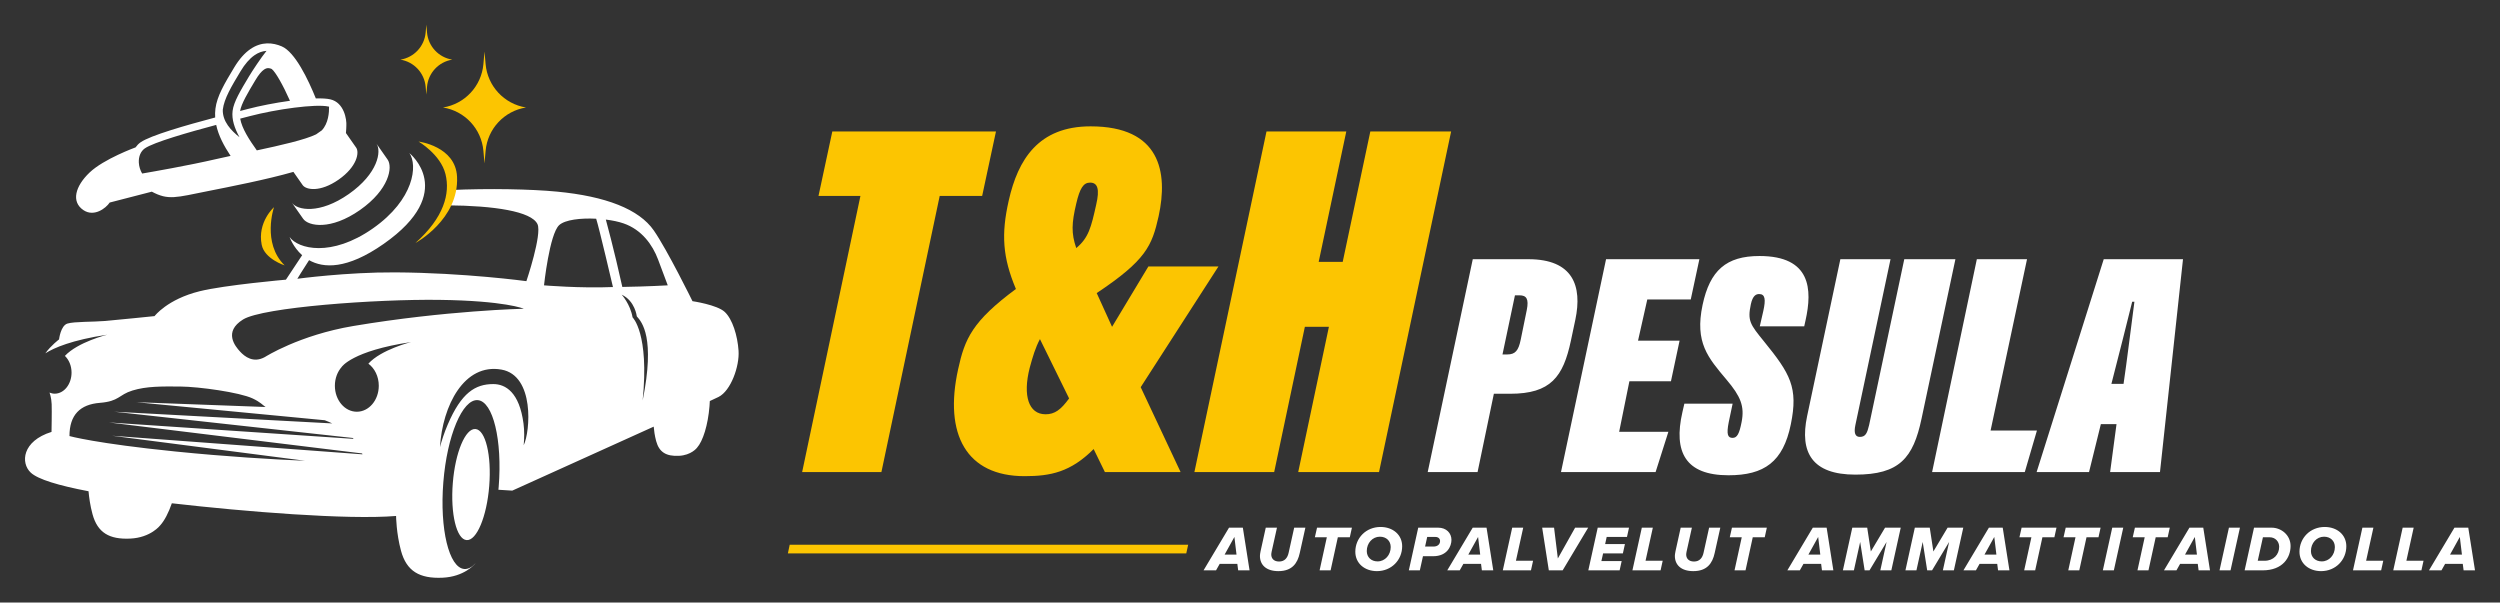
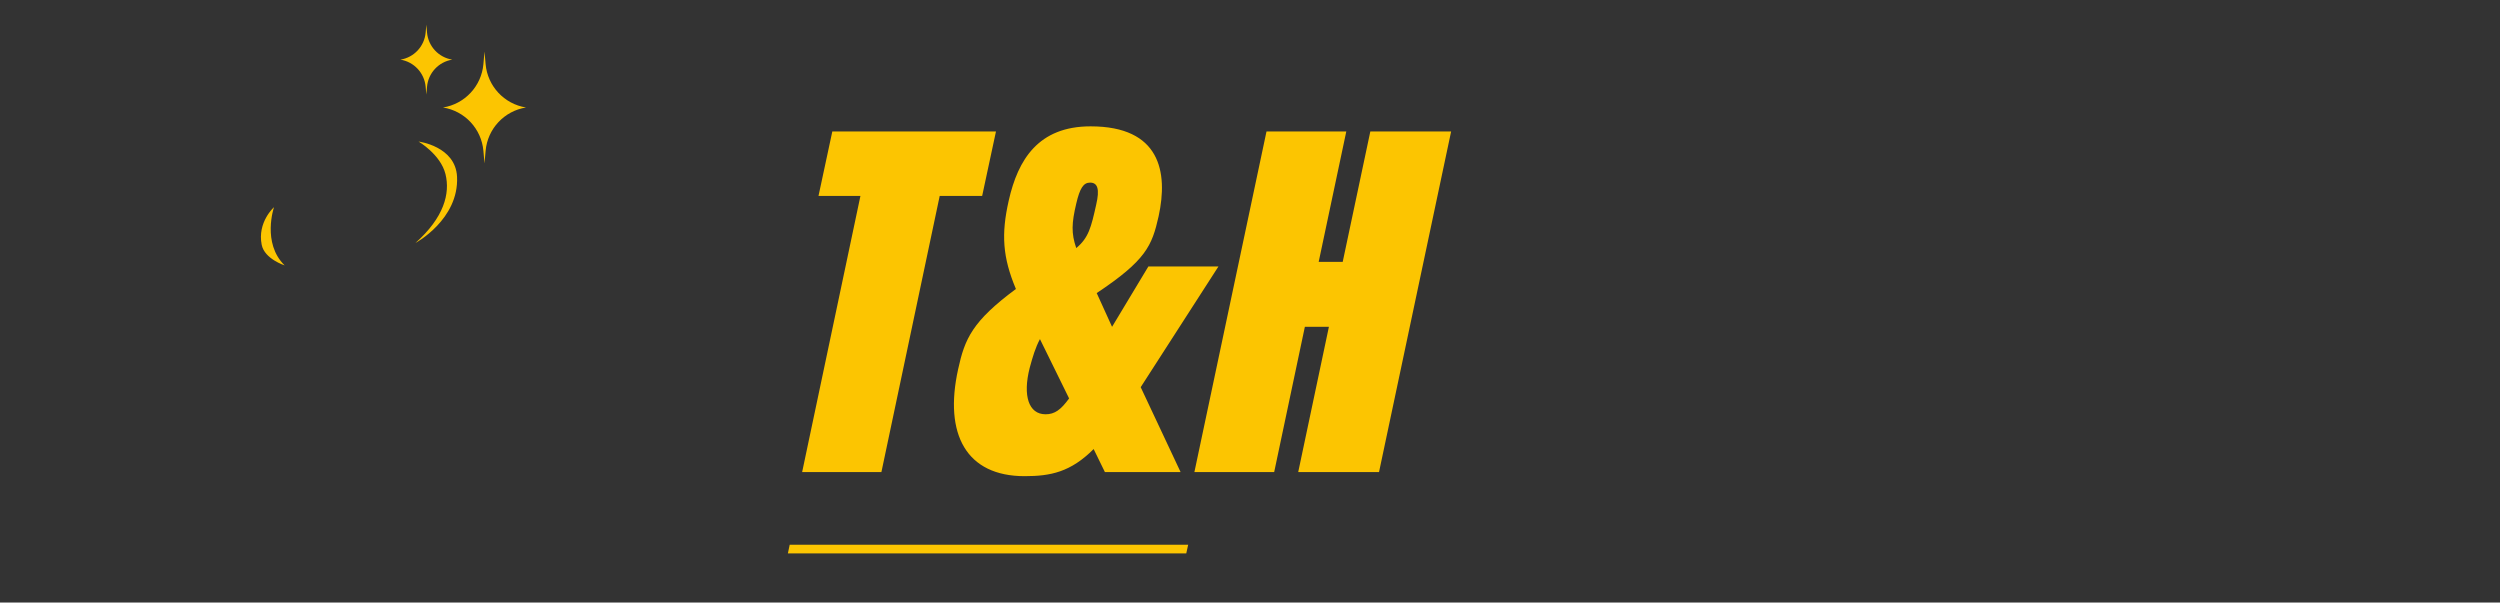
<svg xmlns="http://www.w3.org/2000/svg" id="Layer_1" data-name="Layer 1" version="1.1" viewBox="0 0 566.929 136.63">
  <rect x="0" y="0" width="566.929" height="136.63" fill="#333333" stroke="none" />
  <defs>
    <style>
      .cls-1 {
        fill: #fcc501;
      }

      .cls-1, .cls-2 {
        stroke-width: 0px;
      }

      .cls-2 {
        fill: #fff;
      }
    </style>
  </defs>
-   <path class="cls-2" d="M110.943,110.209c-.552,6.956-2.853,12.451-5.136,12.269-2.284-.182-3.681-5.97-3.123-12.926.552-6.956,2.853-12.451,5.136-12.263,2.278.182,3.681,5.964,3.123,12.92ZM79.095,44.003c-6.642,4.651-11.705,3.674-12.89,1.982l2.538,3.625c1.185,1.693,6.247,2.669,12.89-1.982,6.642-4.651,7.456-9.742,6.271-11.434l-2.538-3.625c1.185,1.693.371,6.783-6.271,11.434ZM18.907,47.642c2.41,1.632,5.1-.403,5.967-1.711l9.553-2.466c3.768,2.005,5.41,1.329,12.758-.135,5.086-1.013,13.104-2.57,19.352-4.351l2.102,3.002c.75,1.072,3.956,1.69,8.162-1.255,4.206-2.945,4.721-6.169,3.971-7.241l-2.323-3.318c.088-.703.065-1.288.094-1.694.094-1.298-.456-5.22-3.647-5.947-.8-.182-1.939-.237-3.273-.203-1.729-4.279-4.707-10.528-7.746-11.815-1.966-.835-4.537-1.169-7.154.664-1.218.853-2.445,2.176-3.621,4.138-2.178,3.62-3.892,6.482-4.248,9.338-.084.676-.098,1.341-.057,1.996-6.615,1.758-14.678,4.059-16.927,5.634-.014.01-.029.02-.043.031-.433.312-.791.694-1.086,1.12l-.003-.005s-7.189,2.612-10.432,5.71-4.206,6.608-1.398,8.508ZM74.522,24.166c.036.008.067.023.102.033.022,1.285-.15,3.777-1.643,5.359l-1.308.916c-2.478,1.21-8,2.475-13.434,3.629-1.766-2.482-3.377-4.969-3.768-7.202.834-.216,1.577-.408,2.192-.57,5.868-1.545,14.947-2.827,17.858-2.164ZM61.604,15.633c.858.636,2.601,3.711,4.152,7.221-3.369.464-6.903,1.161-9.52,1.85-.513.135-1.119.292-1.789.465.291-1.677,1.759-4.141,3.462-6.978.776-1.306,1.413-2.023,1.945-2.395.758-.531,1.304-.344,1.75-.163ZM54.545,16.172c.974-1.629,2.031-2.851,3.139-3.627.881-.617,1.797-.95,2.757-1.013-1.219,1.5-3.297,4.655-3.976,5.797-1.932,3.226-3.467,5.778-3.717,7.808-.245,1.939.45,3.953,1.563,5.984-1.893-1.504-3.885-3.576-3.786-6.262.305-2.502,1.945-5.235,4.019-8.686ZM32.809,33.673l.025-.018c1.984-1.389,9.967-3.668,16.194-5.331.518,2.454,1.774,4.776,3.264,7.03-1.153.246-2.237.483-3.207.708-6.351,1.472-14.713,2.925-16.852,3.29-.441-.76-.709-1.607-.752-2.492-.066-1.37.419-2.532,1.33-3.188ZM167.486,79.561c-.232-3.483-1.393-7.199-3.135-8.825-1.742-1.626-7.315-2.438-7.315-2.438,0,0-5.668-11.554-8.776-16.041-3.338-4.819-10.874-7.751-21.994-8.808-5.914-.562-15.34-.756-24.145-.353-.119,1.171-.332,2.337-.672,3.465,10.551.082,19.074,1.349,20.439,4.271,1.071,2.293-2.516,12.927-2.516,12.927,0,0-14.03-1.906-29.735-1.993-11.031-.061-22.207,1.451-22.207,1.451,0,0,1.298-2.141,2.661-4.22,3.231,1.83,8.545,2.172,16.919-3.692,16.877-11.818,5.83-20.581,5.83-20.581,1.898,2.71,1.134,10.485-8.283,17.079-9.417,6.594-16.984,4.652-18.882,1.942,0,0,.764,2.279,2.844,4.126-1.068,1.582-2.633,3.982-3.678,5.55,0,0-13.849,1.21-19.565,2.625-7.34,1.817-10.228,5.639-10.228,5.639,0,0-8.476.871-11.205,1.103-2.729.232-6.967.116-8.534.581s-1.916,3.6-1.916,3.6c0,0-1.786,1.329-3.117,3.16,1.967-1.243,6.022-3.029,14.039-4.227,0,0-6.682,1.674-9.595,4.807.911.875,1.508,2.236,1.508,3.783,0,2.643-1.713,4.785-3.827,4.785-.41,0-.798-.102-1.169-.251l.006.026s.423,1.063.48,2.611c.06,1.622-.033,6.279-.033,6.279-6.677,2.09-7.045,7.042-4.707,9.236,1.616,1.517,6.313,2.935,13.099,4.224.123,1.356.376,3.26.901,5.189,1.145,4.217,3.812,5.761,8.535,5.548,4.717-.208,6.842-3.03,6.842-3.03.959-1.074,1.859-2.797,2.617-4.979,16.44,1.886,39.885,3.792,50.859,2.877l-.008.025s.041,3.898,1.115,7.866c1.262,4.643,4.209,6.346,9.41,6.111,4.884-.217,7.244-2.964,7.52-3.305-.84.922-1.708,1.397-2.583,1.327-3.469-.282-5.594-9.075-4.749-19.648.839-10.572,4.338-18.92,7.807-18.644,3.469.276,5.594,9.069,4.749,19.648-.018.228-.042.451-.063.677l3.144.197s18.327-8.271,32.073-14.511c.068.822.217,2.037.555,3.28.689,2.539,2.295,3.468,5.138,3.34,2.84-.125,4.119-1.824,4.119-1.824.673-.753,1.298-2.035,1.795-3.67.497-1.635.872-3.616,1.045-5.77.031-.392.053-.778.07-1.159,1.016-.469,1.711-.795,1.989-.935,2.787-1.393,4.761-6.967,4.529-10.45ZM55.117,72.451c4.49-2.787,30.267-4.633,44.433-4.451,15.056.194,19.236,2.013,19.236,2.013,0,0-17.649.387-38.627,3.909-12.319,2.068-20.088,7.044-20.088,7.044-2.606,1.445-4.567-.077-5.651-1.26-1.084-1.183-3.793-4.468.697-7.255ZM69.188,104.489c-7.557-.32-17.79-.929-29.341-2.094-18.188-1.834-24.094-3.508-24.094-3.508-.002-4.826,2.434-7.176,6.882-7.531,4.448-.356,4.235-1.822,7.402-2.797,3.167-.975,6.583-.94,10.853-.904,4.27.036,13.451,1.317,16.405,2.705,1.793.842,2.249,1.487,2.927,1.936l-29.294-1.084,42.727,4.088c.569.219,1.132.458,1.683.721l-49.413-2.651,54.082,5.953c.06.065.118.134.176.2l-55.475-3.72,57.409,7.026c.023.067.048.133.069.201l-56.766-4.215,43.769,5.673ZM83.537,82.471c1.415,1.039,2.36,2.889,2.36,5.005,0,3.255-2.229,5.893-4.978,5.893s-4.978-2.638-4.978-5.893c0-1.673.592-3.179,1.537-4.252h-.004s2.329-3.651,15.741-5.654c0,0-6.812,1.708-9.677,4.901ZM118.757,100.975c.155-1.623.173-3.302-.04-4.926-.929-7.083-4.064-8.952-6.851-8.952-4.08,0-7.238,1.946-10.334,9.184-.79,1.846-1.356,3.585-1.762,5.121.579-9.482,5.513-19.08,13.943-17.59,7.566,1.337,6.541,14.082,5.043,17.163ZM123.367,64.708s1.239-11.65,3.445-13.663c1.334-1.217,4.876-1.627,8.383-1.445.681,2.1,3.805,15.491,3.805,15.491-7.408.314-15.633-.383-15.633-.383ZM145.734,90.823c1.542-15.27-2.286-18.851-2.286-18.851-.518-3.02-2.47-5.149-2.47-5.149,3.046,1.407,3.428,4.918,3.428,4.918,1.187,1.31,4.207,4.847,1.328,19.083ZM141.125,65.067c-1.879-8.497-3.739-15.275-3.739-15.275,1.504.187,2.908.482,4.018.866,4.141,1.432,6.58,4.877,7.818,8.167,1.239,3.29,2.206,5.883,2.206,5.883,0,0-4.585.271-10.303.36ZM333.981,58.78h12.612c10.147,0,12.249,6.087,10.654,13.698l-1.014,4.784c-1.74,8.191-4.566,12.031-13.772,12.031h-3.696l-3.696,17.758h-11.307l10.219-48.272ZM340.721,80.379h1.088c1.811,0,2.537-.87,3.044-3.335l1.377-6.74c.507-2.538-.073-3.335-1.667-3.335h-1.014l-2.827,13.409ZM378.921,86.467h-9.423l-2.319,11.451h11.163l-2.899,9.133h-21.454l10.219-48.272h21.164l-1.957,9.132h-9.857l-2.102,9.35h9.423l-1.957,9.205ZM392.911,91.54l-.871,4.132c-.58,2.899-.217,3.625.871,3.625,1.014,0,1.521-.942,2.028-3.552.725-3.625-.217-5.871-3.406-9.64-4.203-5.001-7.248-8.408-5.436-16.96,1.667-7.828,5.363-11.09,12.901-11.09,11.67,0,12.032,7.538,10.437,14.642l-.289,1.304h-10.076l.798-3.479c.58-2.609.434-3.842-.942-3.842-.653,0-1.45.29-1.885,2.319-.797,3.769-.144,4.566,2.972,8.408,5.943,7.321,7.828,10.437,6.088,18.845-1.74,8.48-6.016,11.524-14.133,11.524-9.713,0-12.539-5.219-10.437-14.351l.434-1.885h10.945ZM428.718,58.78l-7.972,37.617c-.363,1.74-.073,2.681,1.014,2.681,1.305,0,1.668-.869,2.102-2.681l7.973-37.617h11.597l-7.683,36.168c-1.884,8.915-5,12.684-15.003,12.684-9.785,0-12.684-5.001-10.944-13.264l7.538-35.588h11.379ZM448.29,58.78h11.38l-8.262,38.85h10.51l-2.755,9.422h-21.019l10.146-48.272ZM476.415,96.179l-2.682,10.873h-11.887l15.22-48.272h17.975l-5.219,48.272h-11.307l1.45-10.873h-3.551ZM481.561,87.047c.58-3.696,2.101-16.018,2.464-18.628h-.507c-.507,2.102-3.479,13.916-4.711,18.628h2.755ZM280.594,127.875h-4.006l-.828,1.466h-2.83l5.777-9.681h3.134l1.524,9.681h-2.584l-.188-1.466ZM277.706,125.771h2.7l-.479-4.006-2.221,4.006ZM285.718,126.061c0-.16.044-.639.146-1.074l1.175-5.327h2.541l-1.206,5.428c-.058.261-.087.508-.087.696.015.842.566,1.553,1.771,1.553,1.277,0,1.917-.842,2.163-1.974l1.263-5.704h2.539l-1.277,5.748c-.507,2.351-1.755,4.108-4.847,4.108-2.773,0-4.181-1.422-4.181-3.454ZM300.888,121.838h-2.714l.493-2.177h7.91l-.479,2.177h-2.715l-1.64,7.503h-2.496l1.64-7.503ZM313.066,119.501c2.773,0,4.906,1.742,4.906,4.369,0,3.134-2.438,5.646-5.718,5.646-2.773,0-4.906-1.742-4.906-4.398,0-3.12,2.438-5.617,5.718-5.617ZM312.921,121.707c-1.699,0-2.975,1.466-2.975,3.251,0,1.407,1.016,2.351,2.452,2.351,1.698,0,2.975-1.466,2.975-3.251,0-1.408-1.016-2.351-2.452-2.351ZM321.617,119.66h4.529c1.858,0,3.003,1.249,3.003,2.773,0,1.422-.943,3.701-4.15,3.701h-2.309l-.711,3.208h-2.496l2.133-9.681ZM326.566,122.694c0-.552-.406-.929-1.06-.929h-1.858l-.479,2.177h1.931c.915,0,1.466-.537,1.466-1.249ZM335.856,127.875h-4.006l-.826,1.466h-2.83l5.776-9.681h3.135l1.525,9.681h-2.584l-.188-1.466ZM332.968,125.771h2.7l-.479-4.006-2.22,4.006ZM342.926,119.66h2.497l-1.655,7.504h3.89l-.479,2.177h-6.386l2.133-9.681ZM349.719,119.66h2.7l.856,6.981,3.919-6.981h2.961l-5.791,9.681h-3.135l-1.509-9.681ZM362.318,119.66h7.098l-.465,2.104h-4.601l-.348,1.611h4.486l-.465,2.119h-4.484l-.392,1.742h4.601l-.465,2.104h-7.097l2.133-9.681ZM372.319,119.66h2.497l-1.655,7.504h3.89l-.479,2.177h-6.386l2.133-9.681ZM379.811,126.061c0-.16.044-.639.146-1.074l1.175-5.327h2.541l-1.206,5.428c-.058.261-.087.508-.087.696.015.842.566,1.553,1.771,1.553,1.277,0,1.917-.842,2.163-1.974l1.263-5.704h2.539l-1.277,5.748c-.507,2.351-1.755,4.108-4.847,4.108-2.773,0-4.181-1.422-4.181-3.454ZM394.979,121.838h-2.714l.493-2.177h7.91l-.479,2.177h-2.715l-1.64,7.503h-2.496l1.64-7.503ZM412.979,127.875h-4.006l-.826,1.466h-2.83l5.776-9.681h3.135l1.525,9.681h-2.584l-.188-1.466ZM410.091,125.771h2.7l-.479-4.006-2.22,4.006ZM427.828,122.897l-3.876,6.444h-1.102l-1.016-6.444-1.423,6.444h-2.496l2.133-9.681h3.382l.826,5.399,3.222-5.399h3.557l-2.134,9.681h-2.496l1.422-6.444ZM442.01,122.897l-3.876,6.444h-1.102l-1.016-6.444-1.423,6.444h-2.496l2.133-9.681h3.382l.826,5.399,3.222-5.399h3.557l-2.134,9.681h-2.496l1.422-6.444ZM452.911,127.875h-4.006l-.826,1.466h-2.83l5.776-9.681h3.135l1.525,9.681h-2.584l-.188-1.466ZM450.024,125.771h2.7l-.479-4.006-2.22,4.006ZM460.664,121.838h-2.714l.493-2.177h7.91l-.479,2.177h-2.715l-1.64,7.503h-2.496l1.64-7.503ZM470.665,121.838h-2.714l.493-2.177h7.91l-.479,2.177h-2.715l-1.64,7.503h-2.496l1.64-7.503ZM478.997,119.66h2.497l-2.134,9.681h-2.496l2.133-9.681ZM486.356,121.838h-2.714l.493-2.177h7.91l-.479,2.177h-2.715l-1.64,7.503h-2.496l1.64-7.503ZM498.389,127.875h-4.006l-.826,1.466h-2.83l5.776-9.681h3.135l1.525,9.681h-2.584l-.188-1.466ZM495.502,125.771h2.7l-.479-4.006-2.22,4.006ZM505.459,119.66h2.497l-2.134,9.681h-2.496l2.133-9.681ZM519.437,123.826c0,2.496-1.641,5.515-6.371,5.515h-4.05l2.133-9.681h3.991c2.149,0,4.297,1.64,4.297,4.166ZM516.853,124c0-1.204-.885-2.162-2.163-2.162h-1.523l-1.176,5.327h1.539c2.076,0,3.323-1.452,3.323-3.165ZM527.174,119.501c2.773,0,4.906,1.742,4.906,4.369,0,3.134-2.438,5.646-5.718,5.646-2.773,0-4.906-1.742-4.906-4.398,0-3.12,2.438-5.617,5.718-5.617ZM527.03,121.707c-1.699,0-2.975,1.466-2.975,3.251,0,1.407,1.016,2.351,2.452,2.351,1.698,0,2.975-1.466,2.975-3.251,0-1.408-1.016-2.351-2.452-2.351ZM535.724,119.66h2.497l-1.655,7.504h3.89l-.479,2.177h-6.386l2.133-9.681ZM544.855,119.66h2.497l-1.655,7.504h3.89l-.479,2.177h-6.386l2.133-9.681ZM558.485,127.875h-4.006l-.826,1.466h-2.83l5.776-9.681h3.135l1.525,9.681h-2.584l-.188-1.466ZM555.597,125.771h2.7l-.479-4.006-2.22,4.006Z" />
  <path class="cls-1" d="M119.279,24.375h0s0,0,0,0c-4.944.79-8.718,4.841-9.157,9.829l-.251,2.847-.251-2.847c-.439-4.988-4.213-9.038-9.157-9.829h0s0,0,0,0c4.944-.79,8.718-4.841,9.157-9.829l.251-2.847.251,2.847c.439,4.988,4.213,9.038,9.157,9.829ZM102.563,13.527h0,0c-3.091.494-5.451,3.027-5.725,6.145l-.157,1.78-.157-1.78c-.275-3.118-2.634-5.651-5.725-6.145h0,0c3.091-.494,5.451-3.027,5.725-6.145l.157-1.78.157,1.78c.275,3.118,2.634,5.651,5.725,6.145ZM94.209,55.103s9.896-5.323,9.436-15.019c-.329-6.935-8.726-7.982-8.726-7.982,0,0,4.975,2.905,6.095,7.35s-.36,9.901-6.804,15.651ZM64.549,60.182c-5.202-5.079-2.413-13.201-2.413-13.201,0,0-3.824,3.394-2.789,8.541.645,3.207,5.202,4.66,5.202,4.66ZM195.124,44.425h-9.51l3.132-14.613h37.113l-3.132,14.613h-9.626l-13.222,62.628h-17.976l13.221-62.628ZM276.307,60.43l-17.629,27.371,9.047,19.252h-17.166l-2.551-5.219c-5.219,5.219-9.742,6.147-15.657,6.147-13.222,0-18.324-9.51-15.077-24.239,1.508-6.959,3.247-10.903,13.105-18.209-3.015-7.191-3.363-12.409-1.623-20.065,2.088-9.278,6.726-16.816,18.556-16.816,15.773,0,17.629,10.322,15.425,20.412-1.507,6.727-2.899,9.975-14.033,17.397l3.479,7.654,8.234-13.686h15.89ZM242.442,90.352l-6.611-13.453c-1.043,1.971-1.623,3.943-2.319,6.495-1.624,6.378-.232,10.554,3.595,10.554,2.088,0,3.479-1.043,5.335-3.595ZM244.065,56.255c2.784-2.319,3.364-4.639,4.523-9.858.812-3.479.348-4.987-1.391-4.987-1.508,0-2.319,1.276-3.132,4.755-1.043,4.407-1.16,6.726,0,10.09ZM287.208,29.812h18.093l-6.263,29.575h5.45l6.263-29.575h18.324l-16.352,77.242h-18.325l6.959-32.938h-5.451l-6.958,32.938h-18.093l16.353-77.242ZM178.672,125.489h90.341l.43-1.957h-90.363l-.409,1.957Z" />
</svg>